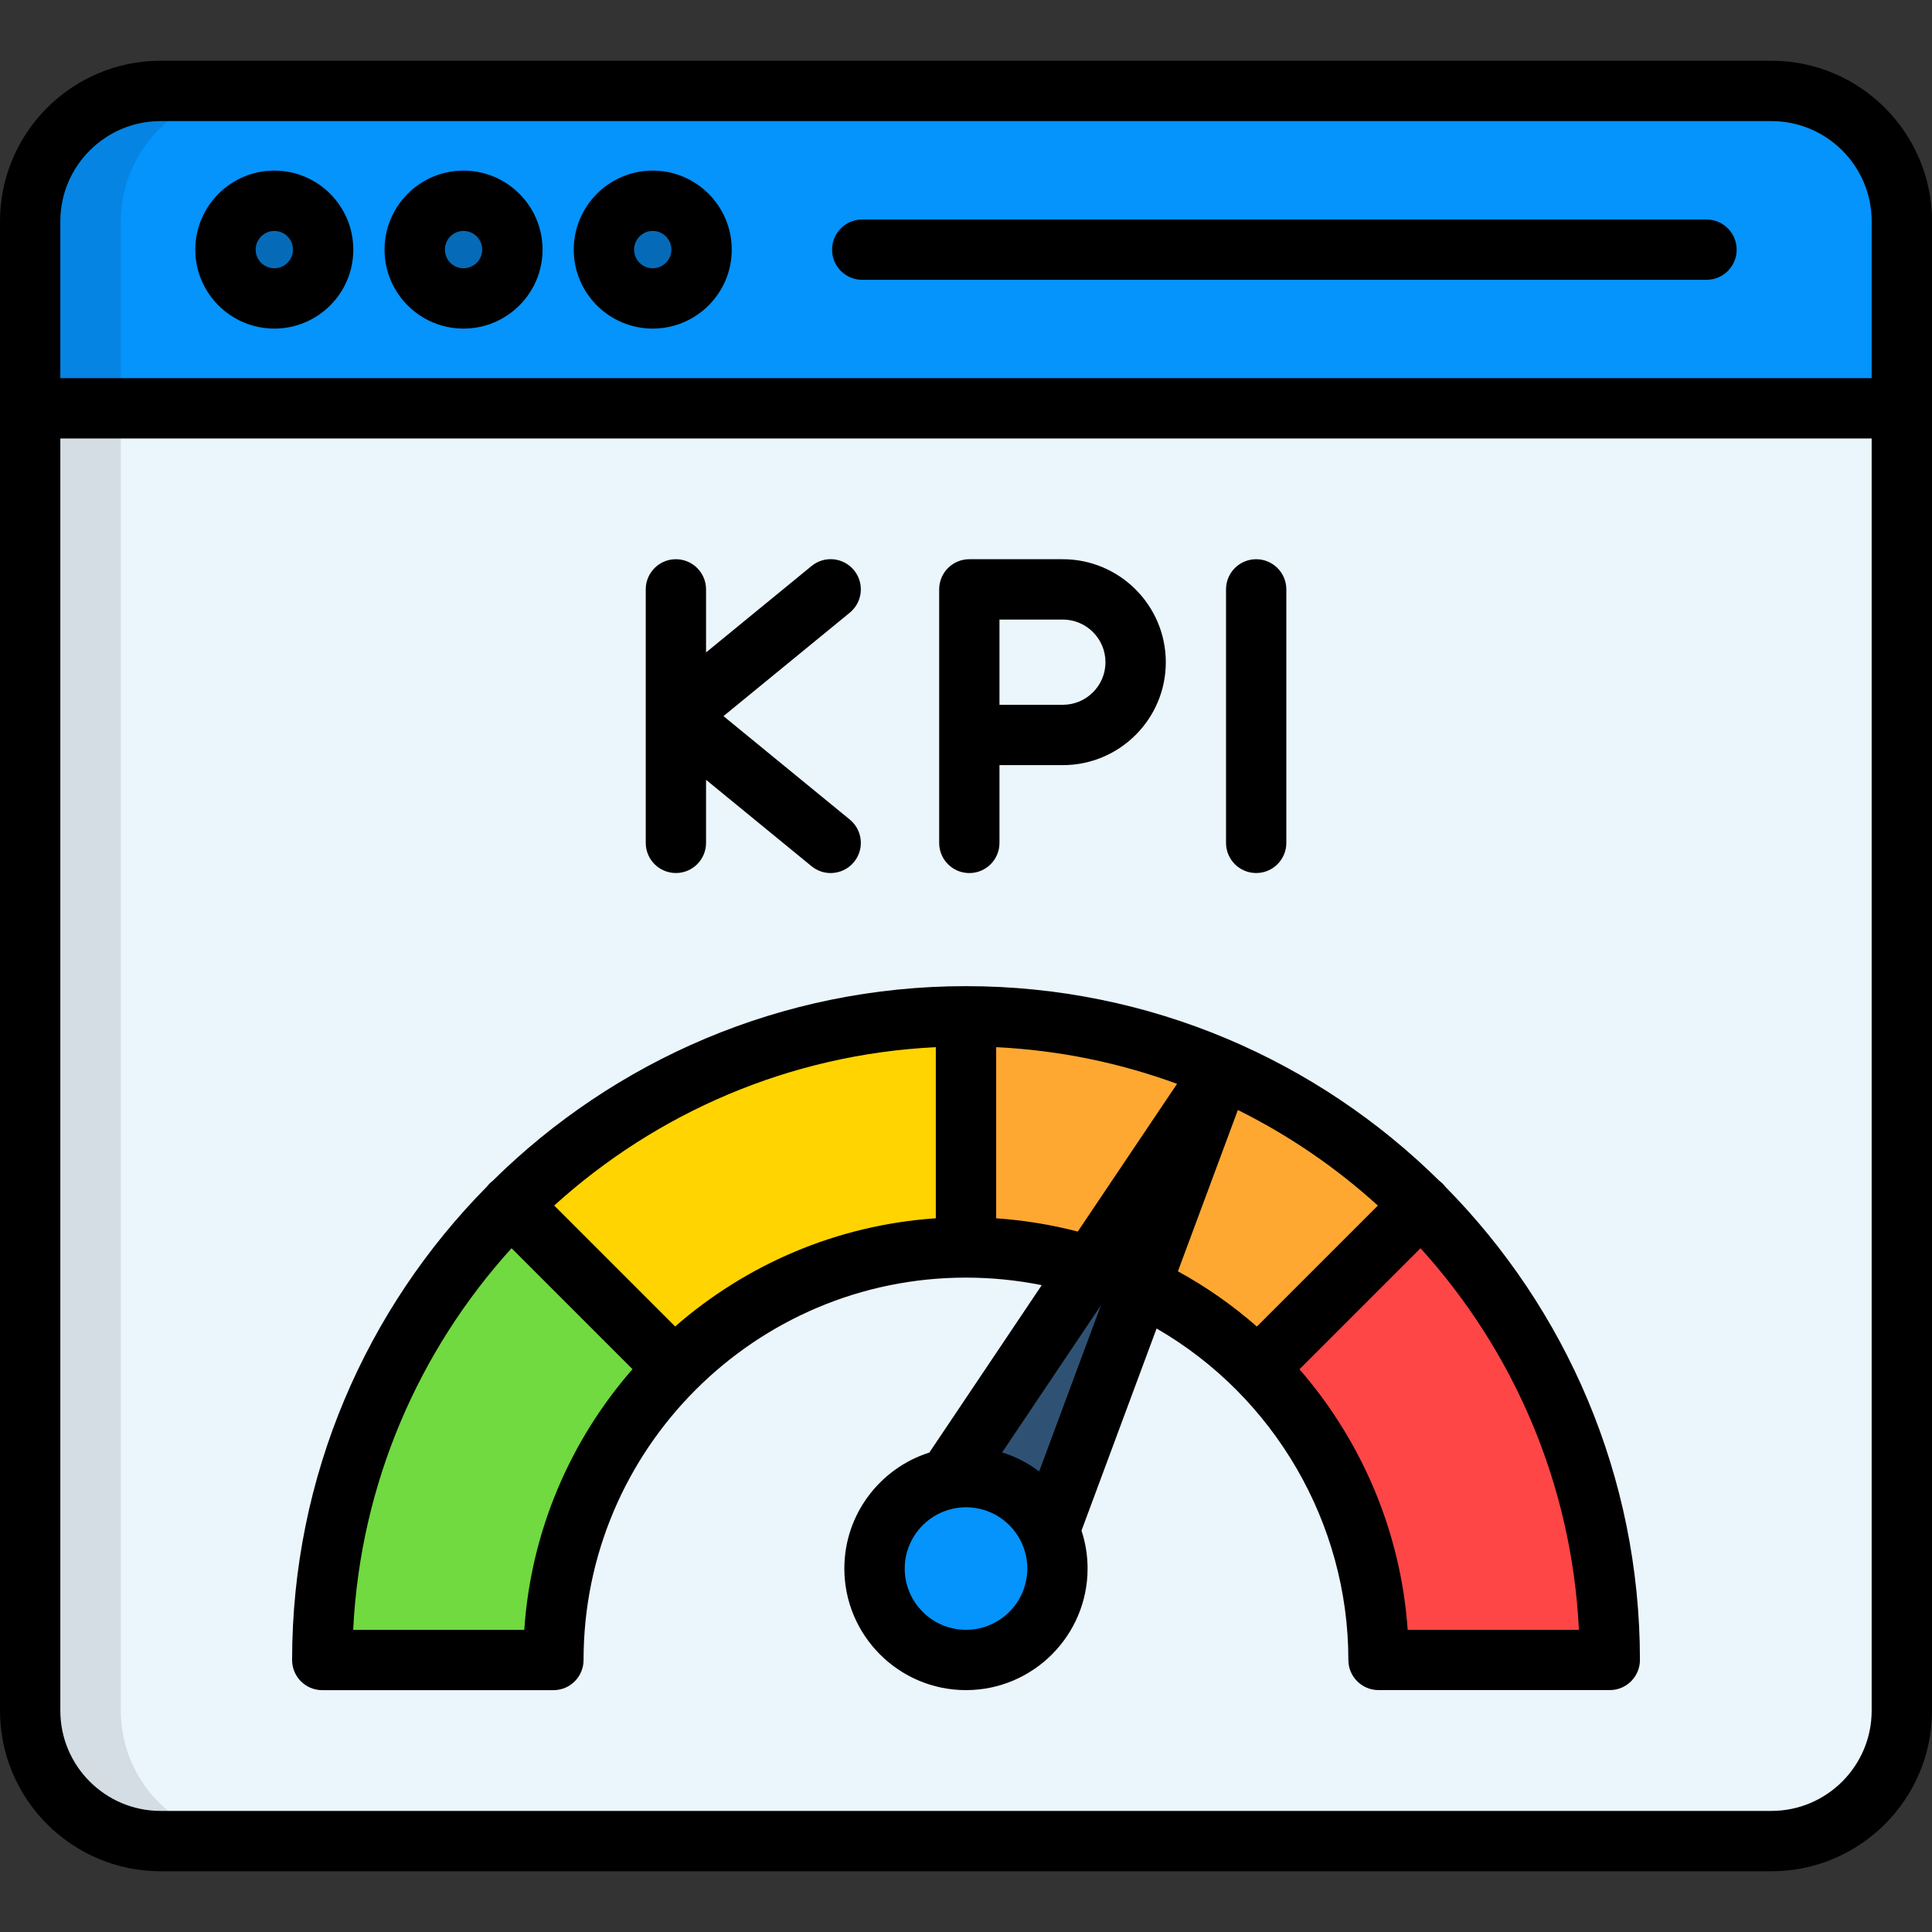
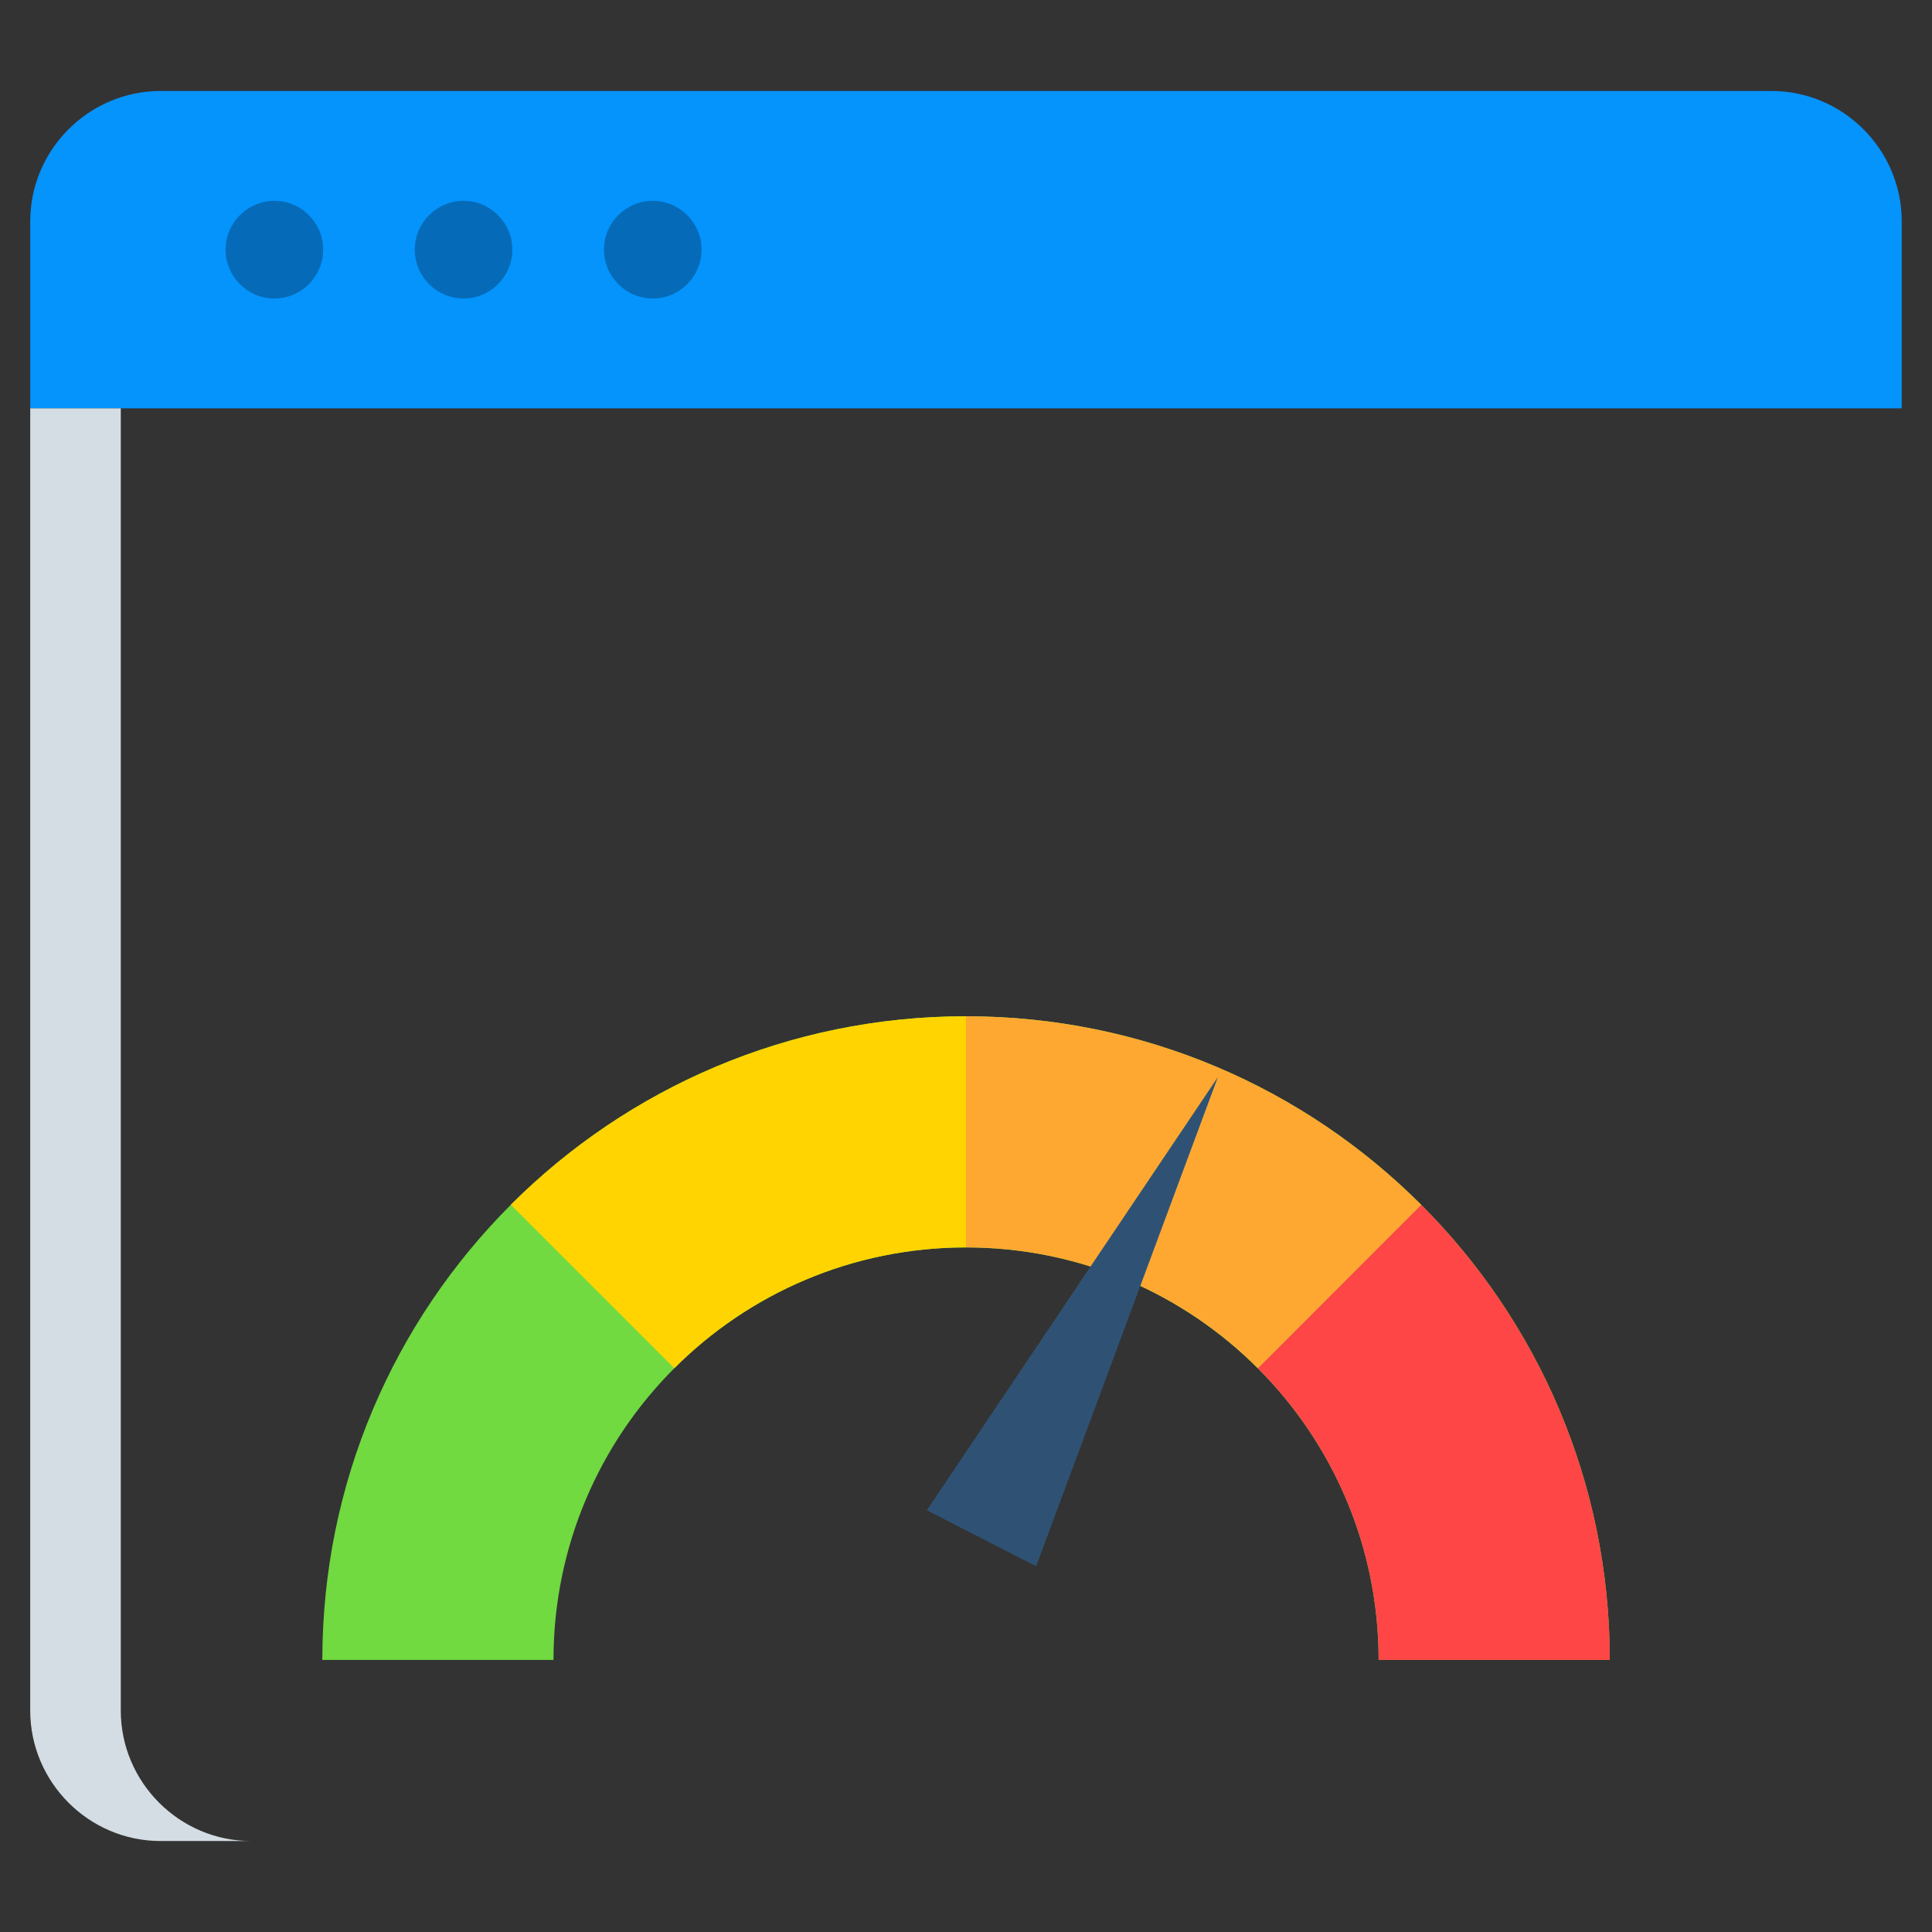
<svg xmlns="http://www.w3.org/2000/svg" id="Layer_1" viewBox="0 0 512 512">
  <rect x="0" y="0" width="512" height="512" fill="#333333" stroke="none" />
  <g clip-rule="evenodd" fill-rule="evenodd">
-     <path d="m42.56 24.11h426.88c19 0 34.54 15.54 34.54 34.54v394.67c0 19-15.54 34.57-34.54 34.57h-426.88c-19 0-34.54-15.57-34.54-34.57v-394.67c-.01-19 15.54-34.54 34.54-34.54z" fill="#ebf5fc" />
    <path d="m42.56 24.11h426.88c19 0 34.54 15.54 34.54 34.54v49.56h-495.97v-49.56c0-19 15.55-34.54 34.55-34.54z" fill="#0593fc" />
    <g fill="#056bb8">
      <path d="m72.71 79.11c7.14 0 12.93-5.82 12.93-12.96 0-7.11-5.79-12.93-12.93-12.93-7.11 0-12.93 5.82-12.93 12.93-.01 7.13 5.82 12.96 12.93 12.96z" />
      <path d="m122.85 79.11c7.11 0 12.93-5.82 12.93-12.96 0-7.11-5.82-12.93-12.93-12.93-7.14 0-12.93 5.82-12.93 12.93 0 7.13 5.79 12.96 12.93 12.96z" />
      <path d="m172.99 79.11c7.11 0 12.93-5.82 12.93-12.96 0-7.11-5.82-12.93-12.93-12.93-7.14 0-12.93 5.82-12.93 12.93 0 7.13 5.79 12.96 12.93 12.96z" />
    </g>
    <path d="m256 269.32c94.21 0 170.61 76.36 170.61 170.58h-61.26c0-60.38-48.96-109.32-109.34-109.32s-109.33 48.93-109.33 109.32h-61.26c0-94.22 76.37-170.58 170.58-170.58z" fill="#70da40" />
    <path d="m376.63 319.27c30.86 30.89 49.98 73.54 49.98 120.63h-61.26c0-30.18-12.25-57.53-32.02-77.3z" fill="#ff4646" />
    <path d="m256 269.32c47.12 0 89.76 19.08 120.63 49.95l-43.3 43.33c-19.8-19.8-47.12-32.02-77.33-32.02z" fill="#fea832" />
    <path d="m256 330.58c-30.18 0-57.53 12.22-77.3 32.02l-43.33-43.33c30.89-30.86 73.54-49.95 120.63-49.95z" fill="#ffd400" />
    <path d="m322.75 285.44-24.08 64.83-24.08 64.8-14.47-7.41-14.5-7.42 38.55-57.41z" fill="#2f5274" />
-     <path d="m256 391.43c13.4 0 24.25 10.85 24.25 24.22 0 13.4-10.85 24.25-24.25 24.25-13.37 0-24.25-10.85-24.25-24.25 0-13.37 10.88-24.22 24.25-24.22z" fill="#0593fc" />
    <path d="m32.01 108.21v345.11c0 19 15.54 34.57 34.54 34.57h-24c-19 0-34.54-15.57-34.54-34.57v-345.11z" fill="#d4dde3" />
-     <path d="m42.56 24.11h24c-19 0-34.54 15.54-34.54 34.54v49.56h-24v-49.56c-.01-19 15.54-34.54 34.54-34.54z" fill="#0584e3" />
  </g>
-   <path d="m469.45 16.1h-426.9c-23.46 0-42.55 19.09-42.55 42.55v394.7c0 23.46 19.09 42.55 42.55 42.55h426.9c23.46 0 42.55-19.09 42.55-42.55v-394.7c0-23.46-19.09-42.55-42.55-42.55zm-426.9 15.99h426.9c14.65 0 26.56 11.92 26.56 26.56v41.56h-480.02v-41.56c0-14.64 11.92-26.56 26.56-26.56zm426.9 447.82h-426.9c-14.65 0-26.56-11.92-26.56-26.56v-337.15h480.02v337.15c0 14.64-11.92 26.56-26.56 26.56zm-396.74-392.83c11.54 0 20.92-9.38 20.92-20.92 0-11.55-9.38-20.95-20.92-20.95-11.55 0-20.95 9.4-20.95 20.95 0 11.54 9.4 20.92 20.95 20.92zm0-25.88c2.72 0 4.93 2.23 4.93 4.96 0 2.72-2.21 4.93-4.93 4.93-2.74 0-4.96-2.21-4.96-4.93 0-2.73 2.23-4.96 4.96-4.96zm50.12 25.88c11.55 0 20.95-9.38 20.95-20.92 0-11.55-9.4-20.95-20.95-20.95-11.54 0-20.92 9.4-20.92 20.95 0 11.54 9.38 20.92 20.92 20.92zm0-25.88c2.74 0 4.96 2.23 4.96 4.96 0 2.72-2.23 4.93-4.96 4.93-2.72 0-4.93-2.21-4.93-4.93 0-2.73 2.21-4.96 4.93-4.96zm50.14 25.88c11.55 0 20.95-9.38 20.95-20.92 0-11.55-9.4-20.95-20.95-20.95-11.54 0-20.92 9.4-20.92 20.95 0 11.54 9.39 20.92 20.92 20.92zm0-25.88c2.74 0 4.96 2.23 4.96 4.96 0 2.72-2.23 4.93-4.96 4.93-2.72 0-4.93-2.21-4.93-4.93 0-2.73 2.21-4.96 4.93-4.96zm47.54 4.96c0-4.42 3.58-7.99 7.99-7.99h223.74c4.42 0 7.99 3.58 7.99 7.99s-3.58 7.99-7.99 7.99h-223.74c-4.41.01-7.99-3.57-7.99-7.99zm161.78 247.49c-.27-.27-.56-.51-.86-.73-32.28-31.87-76.6-51.58-125.44-51.58-48.85 0-93.17 19.72-125.44 51.61-.28.22-.56.45-.82.71s-.49.54-.71.82c-31.89 32.27-51.61 76.6-51.61 125.44 0 4.42 3.58 7.99 7.99 7.99h61.26c4.42 0 7.99-3.58 7.99-7.99 0-55.88 45.46-101.34 101.34-101.34 6.77 0 13.48.68 20.08 2l-29.78 44.36c-13.04 4.13-22.53 16.34-22.53 30.73 0 17.77 14.46 32.23 32.23 32.23s32.23-14.46 32.23-32.23c0-3.5-.57-6.88-1.61-10.04l19.9-53.56c31.12 17.96 50.82 51.54 50.82 87.83 0 4.42 3.58 7.99 7.99 7.99h61.29c4.41 0 7.99-3.58 7.99-7.99 0-48.83-19.71-93.14-51.58-125.41-.22-.29-.45-.57-.73-.84zm-96.67 12.73c-7.08-1.84-14.31-3.02-21.62-3.51v-45.36c16.76.82 32.87 4.19 47.93 9.72zm-106.7 25.15-32.05-32.05c27.03-24.51 62.31-40.08 101.13-41.97v45.35c-26.34 1.78-50.32 12.3-69.08 28.67zm-39.98 80.39h-45.34c1.89-38.82 17.46-74.1 41.97-101.13l32.05 32.05c-16.37 18.75-26.9 42.73-28.68 69.08zm117.06 0c-8.96 0-16.24-7.29-16.24-16.24 0-7.81 5.54-14.34 12.9-15.89.07-.01.15-.03.22-.04 1.01-.2 2.06-.31 3.13-.31 8.96 0 16.24 7.29 16.24 16.24s-7.29 16.24-16.25 16.24zm19.39-41.97c-2.93-2.21-6.24-3.94-9.81-5.05l26.18-39zm52.66-95.79c13.54 6.72 26.01 15.27 37.1 25.33l-32.06 32.06c-6.37-5.58-13.37-10.5-20.93-14.64zm45 137.76c-1.78-25.78-12.1-49.98-28.68-69.05l32.08-32.08c24.52 27.03 40.09 62.31 41.98 101.13zm-201.92-208.55v-67.18c0-4.42 3.58-7.99 7.99-7.99s7.99 3.58 7.99 7.99v16.71l27.96-22.9c3.42-2.8 8.45-2.3 11.25 1.12s2.3 8.45-1.12 11.25l-33.47 27.41 33.47 27.41c3.42 2.8 3.92 7.83 1.12 11.25-1.58 1.93-3.88 2.93-6.19 2.93-1.78 0-3.57-.59-5.06-1.81l-27.96-22.9v16.71c0 4.41-3.58 7.99-7.99 7.99s-7.99-3.57-7.99-7.99zm85.75 8c4.42 0 7.99-3.58 7.99-7.99v-20.61h16.78c15.05 0 27.3-12.23 27.3-27.27 0-15.05-12.25-27.3-27.3-27.3h-24.77c-4.42 0-7.99 3.58-7.99 7.99v67.18c0 4.42 3.57 8 7.99 8zm7.99-67.18h16.78c6.24 0 11.31 5.07 11.31 11.31 0 6.22-5.07 11.28-11.31 11.28h-16.78zm60.04 59.18v-67.18c0-4.42 3.58-7.99 7.99-7.99s7.99 3.58 7.99 7.99v67.18c0 4.41-3.58 7.99-7.99 7.99s-7.99-3.57-7.99-7.99z" />
</svg>